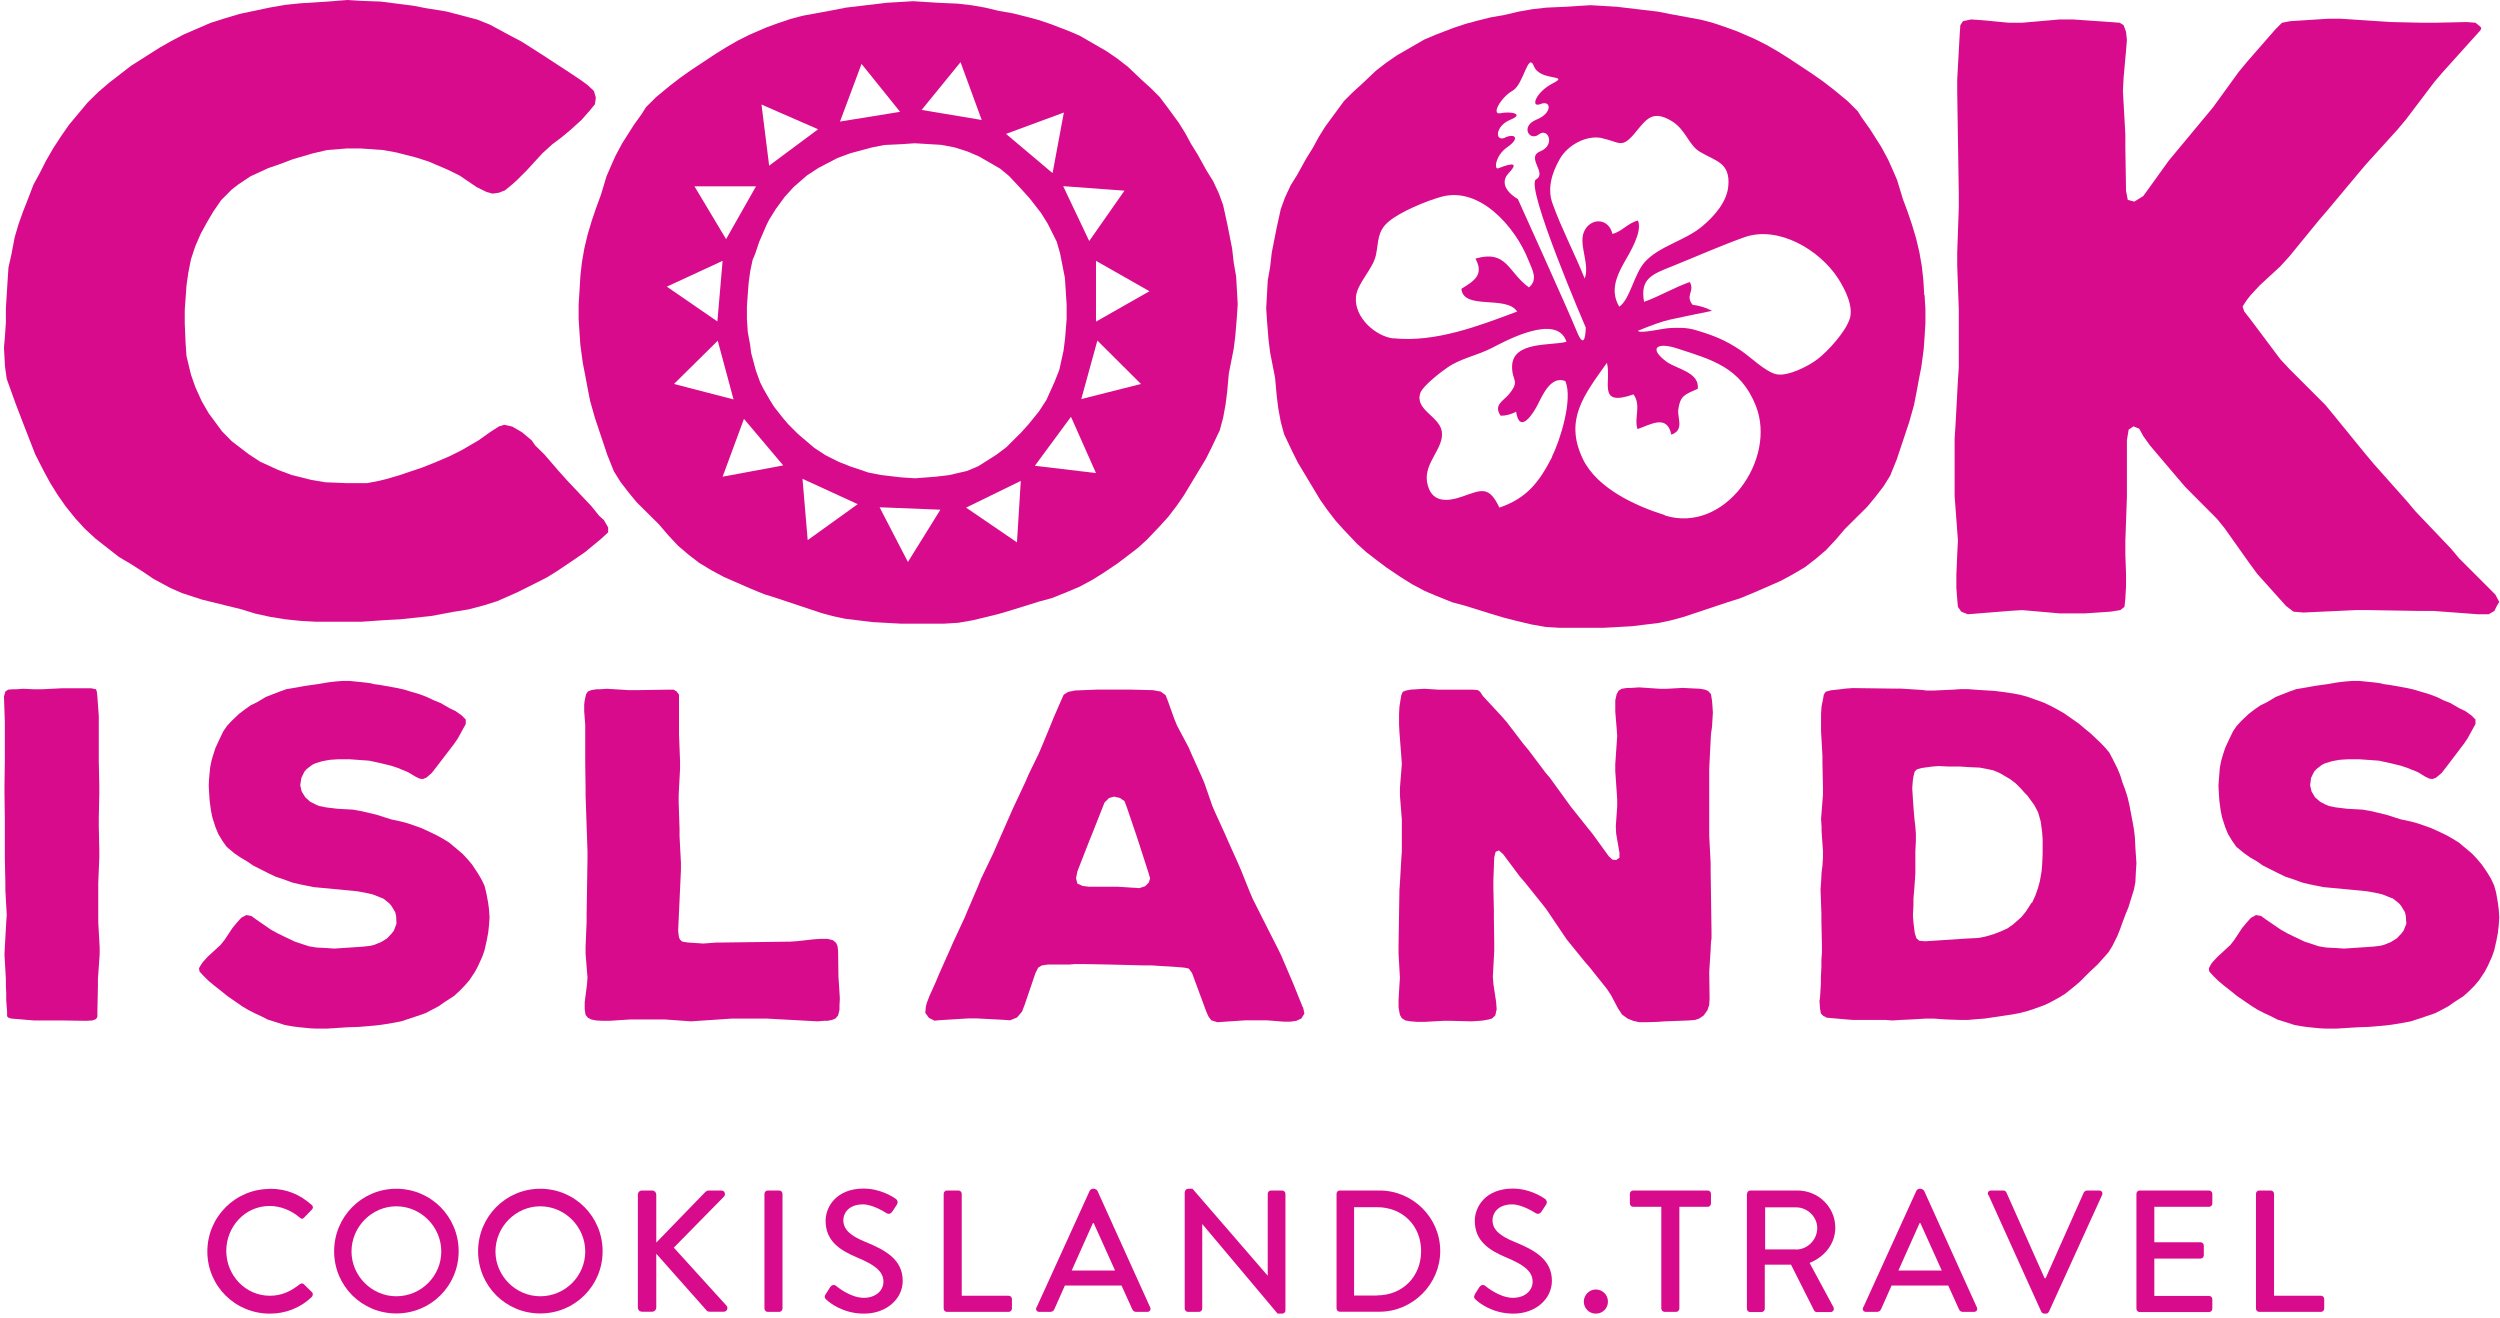
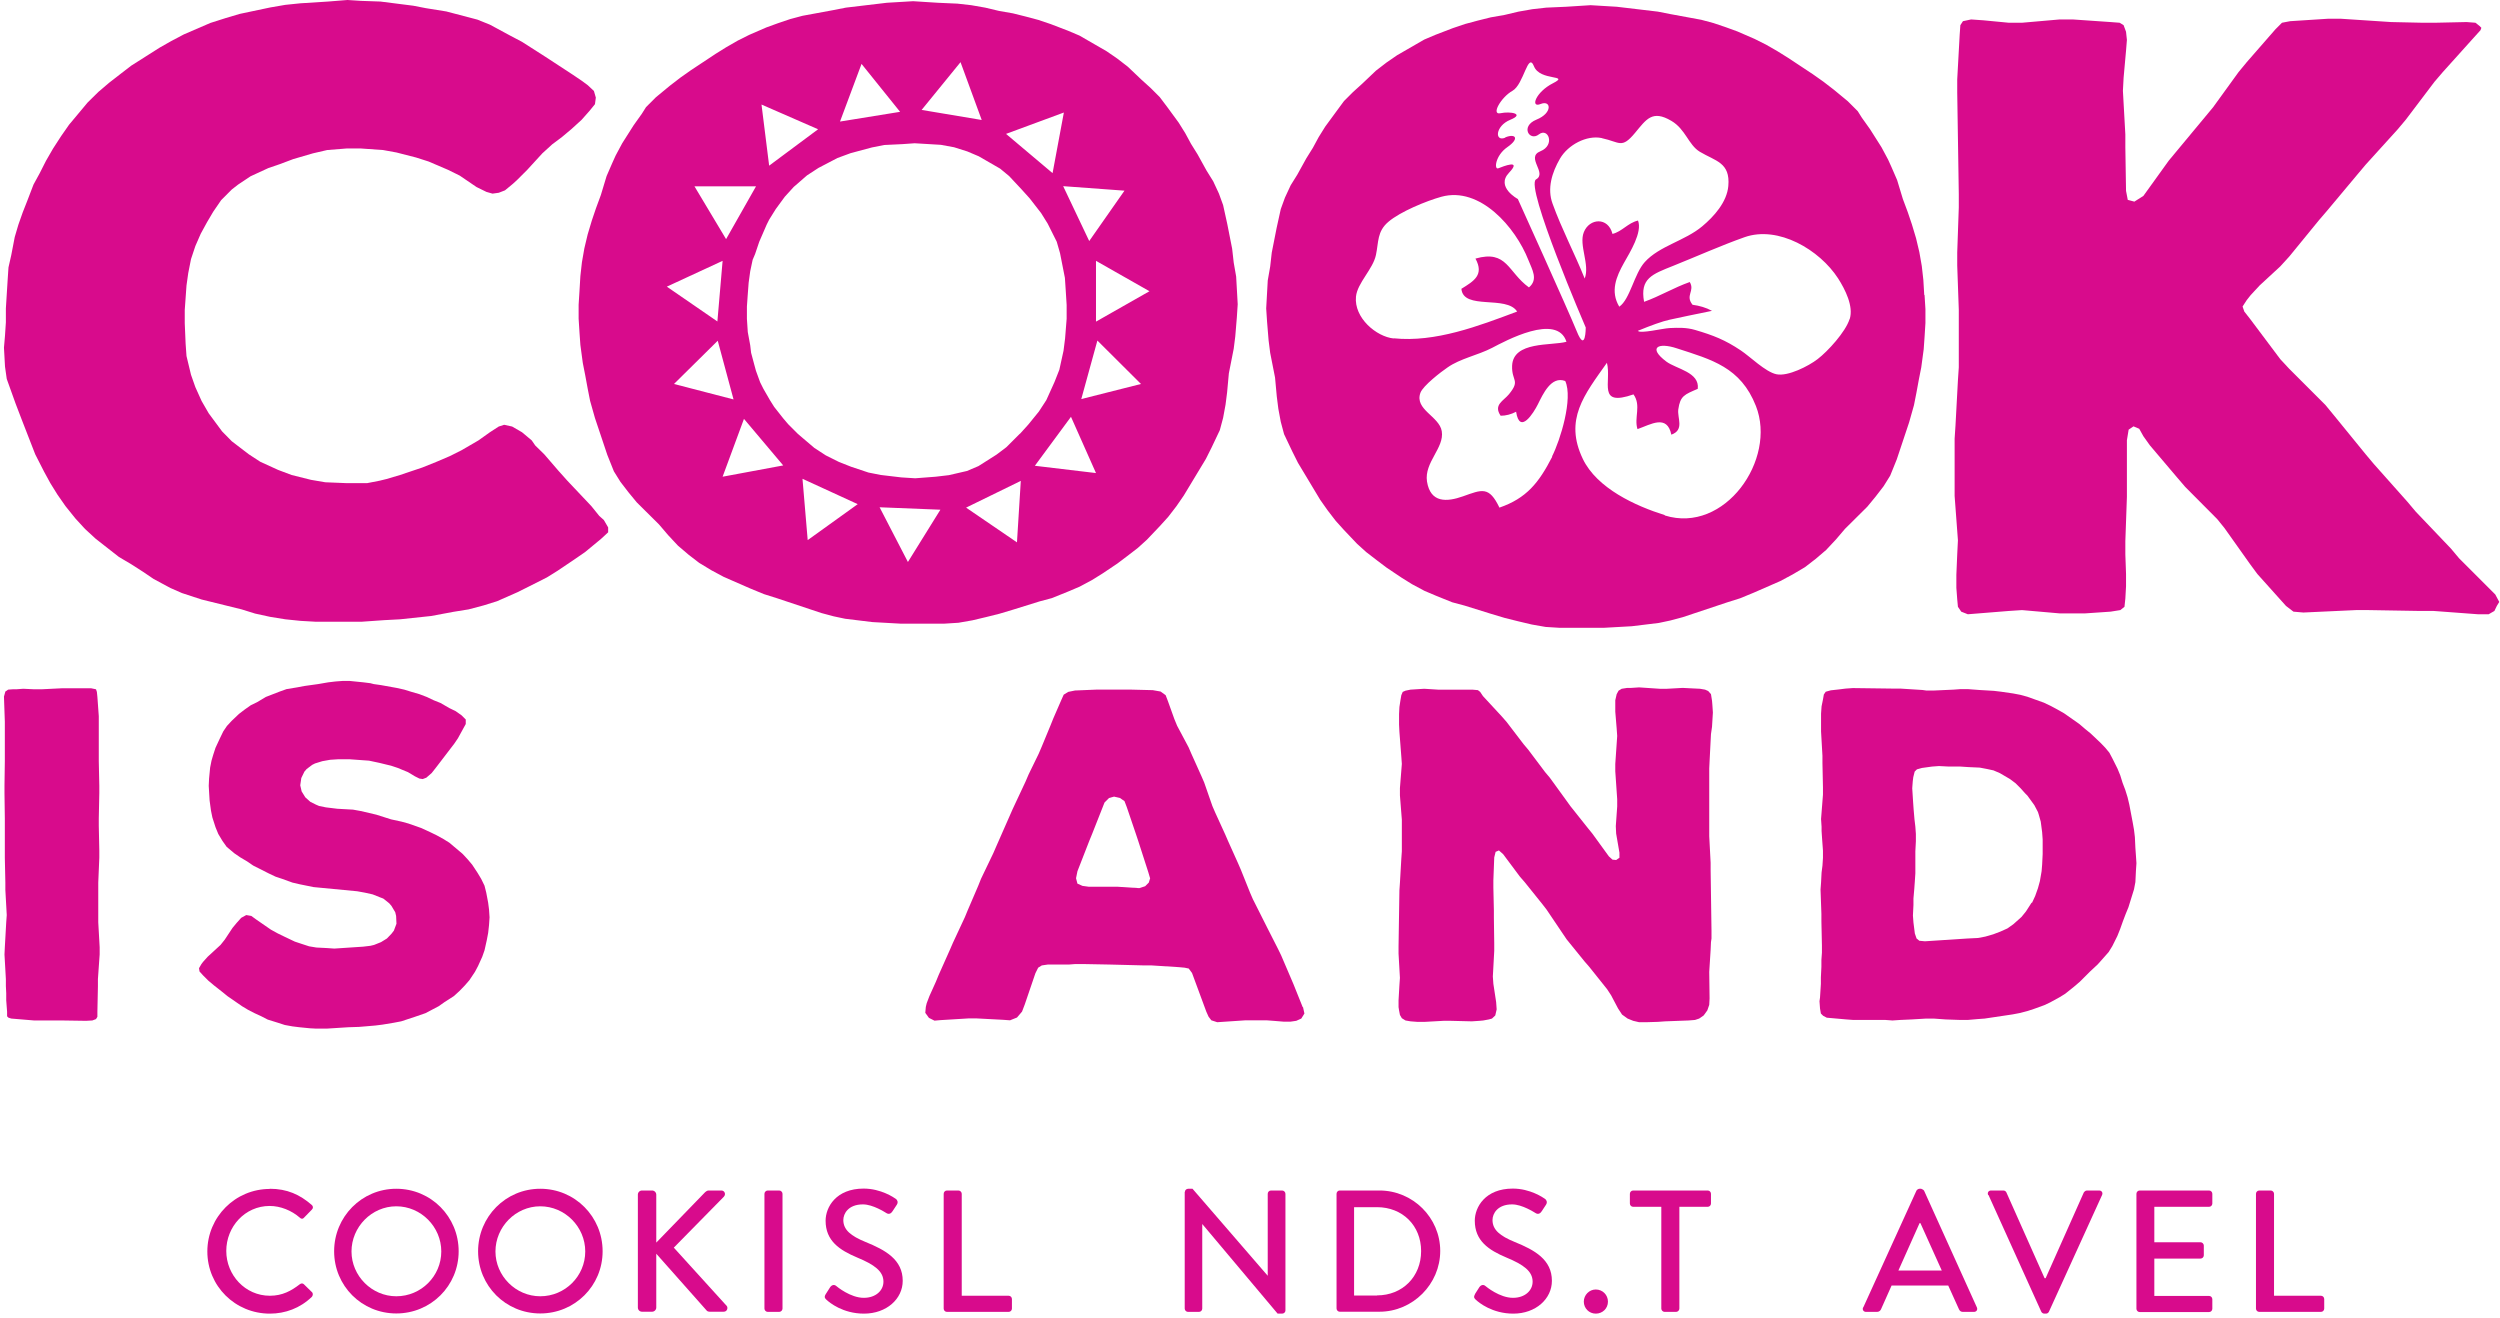
<svg xmlns="http://www.w3.org/2000/svg" width="311" height="164" viewBox="0 0 311 164" fill="none">
  <g clip-path="url(#clip0_533_6743)">
    <path d="M33.55 147.882C35.732 147.882 37.309 148.617 38.778 149.892C38.973 150.064 38.973 150.324 38.778 150.496L37.828 151.469C37.676 151.663 37.482 151.663 37.288 151.469C36.272 150.583 34.889 150.021 33.55 150.021C30.46 150.021 28.149 152.614 28.149 155.617C28.149 158.62 30.504 161.191 33.572 161.191C35.149 161.191 36.251 160.564 37.288 159.765C37.482 159.614 37.676 159.635 37.806 159.765L38.8 160.737C38.973 160.888 38.929 161.169 38.8 161.32C37.331 162.746 35.473 163.416 33.572 163.416C29.251 163.416 25.794 159.981 25.794 155.682C25.794 151.382 29.272 147.904 33.572 147.904L33.55 147.882Z" fill="#D80B8C" />
    <path d="M49.301 147.882C53.622 147.882 57.057 151.361 57.057 155.66C57.057 159.959 53.6 163.394 49.301 163.394C45.002 163.394 41.566 159.959 41.566 155.66C41.566 151.361 45.002 147.882 49.301 147.882ZM49.301 161.256C52.39 161.256 54.896 158.749 54.896 155.682C54.896 152.614 52.369 150.064 49.301 150.064C46.233 150.064 43.727 152.635 43.727 155.682C43.727 158.728 46.255 161.256 49.301 161.256Z" fill="#D80B8C" />
    <path d="M67.209 147.882C71.53 147.882 74.965 151.361 74.965 155.66C74.965 159.959 71.508 163.394 67.209 163.394C62.91 163.394 59.475 159.959 59.475 155.66C59.475 151.361 62.91 147.882 67.209 147.882ZM67.209 161.256C70.299 161.256 72.805 158.749 72.805 155.682C72.805 152.614 70.277 150.064 67.209 150.064C64.141 150.064 61.635 152.635 61.635 155.682C61.635 158.728 64.163 161.256 67.209 161.256Z" fill="#D80B8C" />
    <path d="M79.35 148.616C79.35 148.335 79.566 148.098 79.868 148.098H81.121C81.402 148.098 81.64 148.335 81.64 148.616V154.579L87.711 148.314C87.711 148.314 87.948 148.098 88.121 148.098H89.741C90.13 148.098 90.346 148.551 90.044 148.875L83.822 155.206L90.411 162.465C90.584 162.681 90.476 163.178 90.022 163.178H88.294C88.078 163.178 87.948 163.091 87.905 163.026L81.64 155.962V162.659C81.64 162.94 81.402 163.178 81.121 163.178H79.868C79.566 163.178 79.35 162.94 79.35 162.659V148.595V148.616Z" fill="#D80B8C" />
    <path d="M95.097 148.508C95.097 148.292 95.291 148.098 95.507 148.098H96.933C97.149 148.098 97.344 148.292 97.344 148.508V162.789C97.344 163.005 97.149 163.199 96.933 163.199H95.507C95.291 163.199 95.097 163.005 95.097 162.789V148.508Z" fill="#D80B8C" />
    <path d="M102.705 161.017C102.9 160.737 103.073 160.413 103.267 160.132C103.462 159.851 103.764 159.764 104.002 159.959C104.131 160.067 105.795 161.45 107.458 161.45C108.949 161.45 109.9 160.542 109.9 159.44C109.9 158.144 108.776 157.323 106.637 156.437C104.434 155.508 102.705 154.363 102.705 151.857C102.705 150.172 104.002 147.86 107.437 147.86C109.597 147.86 111.218 148.984 111.434 149.135C111.606 149.243 111.779 149.546 111.563 149.87C111.39 150.129 111.196 150.431 111.023 150.691C110.85 150.971 110.569 151.101 110.267 150.907C110.116 150.82 108.603 149.826 107.35 149.826C105.536 149.826 104.909 150.971 104.909 151.771C104.909 153.002 105.86 153.758 107.653 154.493C110.159 155.508 112.298 156.697 112.298 159.332C112.298 161.579 110.289 163.416 107.48 163.416C104.844 163.416 103.181 162.033 102.835 161.709C102.641 161.536 102.489 161.385 102.705 161.017Z" fill="#D80B8C" />
    <path d="M117.394 148.508C117.394 148.292 117.566 148.098 117.804 148.098H119.23C119.446 148.098 119.64 148.292 119.64 148.508V161.19H125.474C125.711 161.19 125.884 161.384 125.884 161.6V162.789C125.884 163.005 125.711 163.199 125.474 163.199H117.804C117.566 163.199 117.394 163.005 117.394 162.789V148.508Z" fill="#D80B8C" />
-     <path d="M128.953 162.638L135.564 148.12C135.628 147.99 135.823 147.882 135.931 147.882H136.147C136.147 147.882 136.449 147.99 136.514 148.12L143.082 162.638C143.212 162.919 143.039 163.2 142.715 163.2H141.354C141.094 163.2 140.943 163.07 140.857 162.876L139.517 159.916H132.474C132.042 160.91 131.588 161.882 131.156 162.876C131.091 163.027 130.919 163.2 130.659 163.2H129.298C128.974 163.2 128.801 162.919 128.931 162.638H128.953ZM138.718 158.058L136.06 152.16H135.952L133.317 158.058H138.718Z" fill="#D80B8C" />
    <path d="M147.4 148.271C147.4 148.055 147.594 147.882 147.81 147.882H148.35L157.705 158.706V148.509C157.705 148.293 157.878 148.098 158.115 148.098H159.498C159.714 148.098 159.909 148.293 159.909 148.509V163.027C159.909 163.243 159.714 163.416 159.498 163.416H158.936L149.582 152.29H149.56V162.789C149.56 163.005 149.387 163.2 149.149 163.2H147.788C147.572 163.2 147.378 163.005 147.378 162.789V148.271H147.4Z" fill="#D80B8C" />
    <path d="M166.266 148.508C166.266 148.292 166.438 148.098 166.655 148.098H171.602C175.772 148.098 179.164 151.49 179.164 155.616C179.164 159.742 175.75 163.178 171.602 163.178H166.655C166.438 163.178 166.266 162.983 166.266 162.767V148.487V148.508ZM171.299 161.147C174.475 161.147 176.787 158.813 176.787 155.638C176.787 152.462 174.475 150.172 171.299 150.172H168.448V161.168H171.299V161.147Z" fill="#D80B8C" />
    <path d="M183.464 161.017C183.659 160.737 183.831 160.413 184.026 160.132C184.22 159.851 184.523 159.764 184.76 159.959C184.89 160.067 186.553 161.45 188.217 161.45C189.708 161.45 190.658 160.542 190.658 159.44C190.658 158.144 189.535 157.323 187.396 156.437C185.192 155.508 183.464 154.363 183.464 151.857C183.464 150.172 184.76 147.86 188.195 147.86C190.356 147.86 191.976 148.984 192.192 149.135C192.365 149.243 192.538 149.546 192.322 149.87C192.149 150.129 191.955 150.431 191.782 150.691C191.609 150.971 191.328 151.101 191.026 150.907C190.874 150.82 189.362 149.826 188.109 149.826C186.294 149.826 185.668 150.971 185.668 151.771C185.668 153.002 186.618 153.758 188.411 154.493C190.918 155.508 193.056 156.697 193.056 159.332C193.056 161.579 191.047 163.416 188.26 163.416C185.625 163.416 183.961 162.033 183.615 161.709C183.421 161.536 183.27 161.385 183.486 161.017H183.464Z" fill="#D80B8C" />
    <path d="M198.517 160.413C199.36 160.413 200.029 161.082 200.029 161.925C200.029 162.767 199.36 163.416 198.517 163.416C197.675 163.416 197.026 162.746 197.026 161.925C197.026 161.104 197.696 160.413 198.517 160.413Z" fill="#D80B8C" />
    <path d="M206.689 150.128H203.167C202.93 150.128 202.757 149.934 202.757 149.718V148.508C202.757 148.292 202.93 148.098 203.167 148.098H212.436C212.673 148.098 212.846 148.292 212.846 148.508V149.718C212.846 149.934 212.673 150.128 212.436 150.128H208.914V162.789C208.914 163.005 208.72 163.199 208.504 163.199H207.078C206.862 163.199 206.667 163.005 206.667 162.789V150.128H206.689Z" fill="#D80B8C" />
-     <path d="M217.336 148.508C217.336 148.292 217.509 148.098 217.747 148.098H223.601C226.194 148.098 228.311 150.15 228.311 152.721C228.311 154.709 226.993 156.351 225.114 157.107L228.073 162.594C228.225 162.875 228.073 163.221 227.706 163.221H226.021C225.848 163.221 225.719 163.113 225.675 163.026L222.802 157.323H219.54V162.81C219.54 163.026 219.345 163.221 219.129 163.221H217.725C217.487 163.221 217.314 163.026 217.314 162.81V148.53L217.336 148.508ZM223.429 155.443C224.833 155.443 226.064 154.255 226.064 152.764C226.064 151.36 224.833 150.193 223.429 150.193H219.583V155.422H223.429V155.443Z" fill="#D80B8C" />
    <path d="M231.793 162.638L238.404 148.12C238.469 147.99 238.664 147.882 238.772 147.882H238.988C238.988 147.882 239.29 147.99 239.355 148.12L245.923 162.638C246.052 162.919 245.88 163.2 245.555 163.2H244.194C243.935 163.2 243.784 163.07 243.697 162.876L242.358 159.916H235.315C234.883 160.91 234.429 161.882 233.997 162.876C233.932 163.027 233.759 163.2 233.5 163.2H232.139C231.815 163.2 231.642 162.919 231.772 162.638H231.793ZM241.559 158.058L238.901 152.16H238.793L236.158 158.058H241.559Z" fill="#D80B8C" />
    <path d="M247.326 148.659C247.196 148.379 247.369 148.098 247.693 148.098H249.227C249.4 148.098 249.551 148.227 249.594 148.335L254.347 159.008H254.477L259.23 148.335C259.23 148.335 259.402 148.098 259.597 148.098H261.131C261.455 148.098 261.628 148.379 261.498 148.659L254.887 163.178C254.822 163.307 254.693 163.415 254.52 163.415H254.304C254.153 163.415 254.001 163.307 253.936 163.178L247.369 148.659H247.326Z" fill="#D80B8C" />
    <path d="M265.772 148.508C265.772 148.292 265.945 148.098 266.183 148.098H274.803C275.041 148.098 275.214 148.292 275.214 148.508V149.718C275.214 149.934 275.041 150.128 274.803 150.128H267.998V154.536H273.745C273.961 154.536 274.155 154.73 274.155 154.946V156.156C274.155 156.394 273.961 156.567 273.745 156.567H267.998V161.212H274.803C275.041 161.212 275.214 161.406 275.214 161.622V162.81C275.214 163.026 275.041 163.221 274.803 163.221H266.183C265.945 163.221 265.772 163.026 265.772 162.81V148.53V148.508Z" fill="#D80B8C" />
    <path d="M280.643 148.508C280.643 148.292 280.815 148.098 281.053 148.098H282.479C282.695 148.098 282.889 148.292 282.889 148.508V161.19H288.723C288.96 161.19 289.133 161.384 289.133 161.6V162.789C289.133 163.005 288.96 163.199 288.723 163.199H281.053C280.815 163.199 280.643 163.005 280.643 162.789V148.508Z" fill="#D80B8C" />
    <path d="M12.397 117.83V118.737L12.181 121.805V122.712L12.116 125.866V126.493L11.944 126.774L11.49 126.947L10.691 126.99L7.795 126.947H4.252L1.401 126.709L1.055 126.601L0.882 126.428V125.866L0.774 124.44V123.533L0.731 122.669V121.805L0.558 118.737L0.601 117.83L0.774 114.74L0.839 113.833L0.666 110.7V109.793L0.601 106.703V101.821L0.558 98.666V97.759L0.601 94.691V89.787L0.493 86.654L0.666 86.028L1.012 85.79L1.573 85.747H2.027L2.891 85.682L4.252 85.747H5.16L7.795 85.617H11.317L11.944 85.747L12.052 86.071L12.116 86.697L12.224 88.188L12.289 89.096V94.691L12.354 97.759V98.666L12.289 101.821V102.728L12.354 105.796V106.703L12.224 109.793V114.74L12.397 117.83Z" fill="#D80B8C" />
    <path d="M60.9 114.114L60.835 115.086L60.727 116.058L60.554 116.965L60.274 118.219L59.993 119.018L59.474 120.163L59.085 120.898L58.394 121.935L57.811 122.604L57.141 123.296L56.45 123.922L55.305 124.657L54.57 125.175L53.706 125.629L52.928 126.039L51.61 126.493L49.904 127.055L48.996 127.228L47.57 127.465L46.706 127.573L45.453 127.681L44.654 127.746L43.336 127.789L40.614 127.962H39.361L38.561 127.919L37.243 127.789L36.379 127.681L35.428 127.508L34.564 127.228L33.311 126.839L32.512 126.428L31.669 126.039L30.87 125.629L30.114 125.175L28.299 123.922L27.608 123.36L26.592 122.561L25.901 121.978L25.274 121.351L24.821 120.854L24.756 120.444L25.058 119.925L25.274 119.644L25.836 119.018L27.435 117.549L27.953 116.901L28.925 115.432L29.444 114.805L30.006 114.179L30.632 113.833L31.259 113.941L31.885 114.395L33.7 115.648L34.564 116.123L35.364 116.512L36.681 117.138L37.524 117.419L38.453 117.722L39.361 117.873L40.657 117.938L41.586 118.003L45.172 117.765L46.08 117.657L46.533 117.549L47.397 117.203L48.132 116.749L48.694 116.166L48.996 115.777L49.32 114.913L49.277 113.941L49.169 113.487L48.694 112.688L48.413 112.364L47.678 111.78L47.224 111.608L46.36 111.262L45.388 111.046L44.438 110.873L39.015 110.355L37.308 110.009L36.379 109.793L35.126 109.339L34.283 109.058L33.419 108.648L31.497 107.676L30.74 107.157L29.898 106.66L29.142 106.142L28.191 105.342L27.672 104.608L27.154 103.744L26.808 102.901L26.419 101.691L26.247 100.849L26.074 99.574L25.966 97.759L26.009 96.852L26.139 95.491L26.311 94.626L26.527 93.892L26.808 93.028L27.392 91.775L27.78 90.975L28.234 90.305L28.817 89.679L29.725 88.815L30.459 88.253L31.194 87.735L31.993 87.346L33.074 86.698L34.802 86.028L35.645 85.725L36.962 85.509L37.87 85.337L39.577 85.099L40.83 84.883L41.737 84.775L42.601 84.71H43.509L45.215 84.883L46.08 84.991L46.49 85.099L47.397 85.228L49.32 85.574L50.292 85.79L51.2 86.071L52.172 86.352L53.079 86.698L53.944 87.108L54.808 87.454L55.888 88.08L56.687 88.469L57.422 88.988L57.94 89.506V90.068L57.595 90.694L56.968 91.839L56.514 92.509L54.332 95.361L53.706 96.16L53.036 96.744L52.583 96.916L52.172 96.852L51.61 96.571L50.746 96.052L49.904 95.707L49.493 95.534L48.65 95.253L48.197 95.145L47.224 94.907L45.907 94.626L44.999 94.562L43.509 94.454H42.039L41.067 94.518L40.095 94.691L39.188 94.972L38.842 95.145L38.151 95.663L37.87 95.987L37.481 96.787L37.351 97.694L37.524 98.45L37.978 99.185L38.604 99.747L39.296 100.092L39.685 100.265L40.549 100.438L41.975 100.611L43.919 100.719L44.87 100.892L46.814 101.345L48.65 101.929L49.947 102.21L50.811 102.447L52.41 103.009L53.533 103.527L54.332 103.916L55.153 104.37L55.888 104.824L57.53 106.206L58.156 106.876L58.74 107.568L59.41 108.583L59.863 109.339L60.274 110.182L60.49 111.046L60.727 112.299L60.835 113.141L60.9 114.114Z" fill="#D80B8C" />
-     <path d="M104.476 124.203L104.432 125.111V125.629L104.26 126.321L103.914 126.71L103.503 126.882L102.942 126.99H102.488L101.689 127.055L95.359 126.71H91.081L85.961 127.055L82.655 126.818H78.442L75.806 126.99H74.964L74.165 126.947L73.538 126.818L73.127 126.602L72.847 126.256L72.739 125.586V124.657L73.019 122.497L73.084 121.633L72.847 118.629V117.722L72.976 114.697V113.768L73.084 106.833V105.904L72.847 98.969V98.04L72.803 95.037V90.176L72.674 88.47V87.627L72.739 87.109L72.912 86.352L73.127 86.028L73.538 85.856L74.165 85.747H74.618L75.482 85.683L78.269 85.856H79.177L83.217 85.791H83.8L84.189 86.028L84.47 86.417V91.386L84.6 94.692V95.599L84.427 98.905V99.812L84.535 103.117V104.025L84.707 107.33V108.259L84.362 115.778L84.427 116.339L84.47 116.62L84.6 116.901L84.88 117.139L85.55 117.247L87.495 117.376L89.201 117.247H90.109L98.318 117.139L99.247 117.074L101.17 116.858L102.099 116.793H102.942L103.633 116.966L104.022 117.312L104.195 117.722L104.26 118.349L104.303 121.524L104.368 122.453L104.476 124.203Z" fill="#D80B8C" />
    <path d="M162.096 125.284L162.269 126.083L161.88 126.709L161.254 126.99L160.519 127.098H159.72L158.402 126.99L157.538 126.926H154.967L151.424 127.163L150.689 126.926L150.343 126.472L150.063 125.845L148.291 121.049L147.88 120.487L147.362 120.379L146.671 120.315L143.257 120.098H142.35L138.072 119.99L134.659 119.926H133.794L132.952 119.99H130.338L129.603 120.098L129.149 120.379L128.804 121.071L127.486 124.938L127.14 125.845L126.514 126.58L125.649 126.926L124.742 126.861L121.437 126.688H120.529L116.986 126.904L116.251 126.969L115.56 126.623L115.106 125.997L115.171 125.262L115.279 124.808L115.625 123.901L116.424 122.129L116.77 121.287L118.196 118.089L118.542 117.29L120.032 114.092L120.378 113.25L121.696 110.182L122.041 109.318L123.575 106.12L123.921 105.321L125.974 100.654L127.572 97.241L127.961 96.334L129.214 93.763L129.603 92.855L130.683 90.241L131.029 89.377L132.044 87.044L132.325 86.417L132.887 86.071L133.73 85.898L136.344 85.79H140.794L143.408 85.855L144.381 86.028L145.007 86.482L145.288 87.216L146.087 89.442L146.433 90.284L147.859 92.963L148.205 93.763L149.458 96.55L149.803 97.349L150.819 100.266L151.164 101.065L152.417 103.809L152.763 104.608L154.016 107.395L154.362 108.194L155.507 111.046L155.853 111.846L157.624 115.367L158.985 118.046L159.374 118.845L160.908 122.432L162.053 125.284H162.096ZM143.063 109.231L142.847 108.497L141.594 104.608L141.313 103.765L140.168 100.395L139.887 99.661L139.325 99.272L138.591 99.099L137.964 99.272L137.402 99.834L135.868 103.722L135.523 104.565L134.032 108.389L133.859 109.253L134.032 109.923L134.659 110.204L135.458 110.312H139.044L141.723 110.484L142.458 110.247L142.911 109.793L143.084 109.231H143.063Z" fill="#D80B8C" />
    <path d="M212.672 94.692L212.629 95.599V104.025L212.802 107.33V108.259L212.91 115.778V116.75L212.845 117.204L212.802 118.176L212.629 120.898L212.672 124.203L212.629 125.003L212.391 125.694L211.938 126.321L211.376 126.71L210.857 126.882L210.058 126.947L207.141 127.055L206.234 127.12L204.808 127.163H203.901L203.166 126.99L202.475 126.71L201.784 126.213L201.287 125.456L200.422 123.815L199.926 123.058L197.7 120.271L197.117 119.602L194.892 116.858L194.395 116.123L192.386 113.142L191.867 112.472L189.663 109.728L189.08 109.059L186.984 106.25L186.466 105.796L186.055 105.969L185.883 106.661L185.775 109.512V110.42L185.839 113.272V114.179L185.883 117.376V118.284L185.71 121.481L185.775 122.389L186.12 124.657L186.185 125.565L186.012 126.321L185.602 126.71L185.213 126.818L184.522 126.947L184.068 126.99L183.096 127.055L180.481 126.99H179.574L177.241 127.12H176.312L175.469 127.055L174.843 126.947L174.389 126.666L174.151 126.256L174.043 125.694L173.979 125.284V124.441L174.087 122.561L174.151 121.654L173.979 118.629V117.722L174.087 110.765L174.151 109.836L174.324 106.833L174.389 105.904V101.972L174.151 98.948V98.04L174.389 95.037L174.324 94.108L174.087 91.04L174.043 90.133V88.815L174.087 87.951L174.216 87.109L174.324 86.482L174.497 86.072L174.843 85.92L175.469 85.791L177.176 85.683L178.883 85.791H183.16L183.852 85.855L184.133 86.072L184.478 86.59L186.855 89.161L187.438 89.831L189.534 92.574L190.117 93.266L192.213 96.053L192.796 96.744L194.848 99.574L195.345 100.266L197.527 103.009L198.089 103.701L200.142 106.531L200.595 106.941L201.049 106.985L201.459 106.704V106.077L201.049 103.701L201.006 102.772L201.179 100.33V99.423L200.941 95.945V95.037L201.179 91.559L201.114 90.63L200.941 88.534V87.109L201.114 86.352L201.351 85.92L201.74 85.683L202.432 85.575H202.929L203.901 85.51L206.472 85.683H207.379L209.323 85.575L210.166 85.618L211.484 85.683L212.11 85.791L212.499 85.963L212.845 86.352L212.975 87.173L213.018 87.67L213.083 88.642L212.975 90.414L212.845 91.321L212.672 94.692Z" fill="#D80B8C" />
    <path d="M265.773 107.395L265.708 108.367L265.643 109.728L265.47 110.636L265.06 111.954L264.779 112.861L264.433 113.704L264.088 114.611L263.742 115.583L263.396 116.447L262.77 117.7L262.316 118.435L261.517 119.342L260.955 119.969L259.983 120.876L258.73 122.129L257.995 122.756L256.915 123.62L256.181 124.074L255.036 124.7L254.301 125.046L253.048 125.5L252.184 125.781L251.276 126.018L250.369 126.191L246.891 126.71L246.026 126.774L244.773 126.882H243.866L242.03 126.818L240.539 126.71H239.632L237.817 126.818L236.391 126.882L235.419 126.947L234.554 126.882H230.558L229.693 126.818L227.252 126.602L226.798 126.364L226.518 126.083L226.41 125.457L226.345 124.549L226.41 124.095L226.518 122.389V121.589L226.582 120.271V119.429L226.647 118.521V117.614L226.582 114.589V113.682L226.474 110.657L226.539 109.793L226.604 108.54L226.712 107.698L226.777 106.725V105.818L226.669 104.349L226.604 103.377V102.858L226.539 101.886L226.777 98.861V97.954L226.712 94.929V94.022L226.539 90.997V88.772L226.604 87.865L226.777 87.022L226.885 86.396L227.122 86.05L227.749 85.877L228.721 85.769L229.585 85.661L230.493 85.596L235.505 85.661H236.412L239.156 85.834L239.61 85.899H240.625L243.023 85.791L243.888 85.726H244.795L246.221 85.834L248.036 85.942L248.943 86.05L250.434 86.266L251.341 86.439L252.205 86.676L254.258 87.411L255.122 87.822L255.965 88.275L256.764 88.729L258.643 90.047L259.378 90.673L260.069 91.235L261.322 92.423L261.884 93.007L262.403 93.633L262.792 94.368L263.418 95.621L263.764 96.463L264.045 97.371L264.39 98.278L264.671 99.185L264.887 100.093L265.125 101.346L265.298 102.253L265.47 103.225L265.579 104.133L265.643 105.494L265.708 106.401L265.773 107.374V107.395ZM252.789 112.299L253.178 111.457L253.523 110.485L253.761 109.62L253.977 108.367L254.042 107.568L254.107 106.25V104.435L254.042 103.528L253.869 102.21L253.631 101.367L253.523 101.022L253.07 100.158L252.205 98.969L251.924 98.689L251.363 98.062L250.736 97.436L250.045 96.917L248.792 96.182L247.992 95.837L247.193 95.664L246.286 95.491L244.86 95.426L243.888 95.361H242.462L241.209 95.297L240.344 95.361L239.091 95.534L238.465 95.707L238.184 95.988L238.011 96.679L237.946 97.198L237.882 98.062L237.99 99.769L238.054 100.676L238.162 101.929L238.27 102.837L238.335 103.744V104.651L238.27 105.904V108.648L238.206 109.62L238.141 110.528L238.033 111.781V112.58L237.968 113.898L238.033 114.762L238.206 116.123L238.422 116.75L238.767 117.031L239.459 117.096L244.752 116.75L246.07 116.685L246.977 116.512L247.949 116.231L248.857 115.886L249.721 115.497L250.455 114.978L251.471 114.071L252.032 113.38L252.724 112.299H252.789Z" fill="#D80B8C" />
-     <path d="M310.909 114.114L310.844 115.086L310.736 116.058L310.563 116.965L310.282 118.219L310.001 119.018L309.483 120.163L309.094 120.898L308.403 121.935L307.841 122.604L307.15 123.296L306.458 123.922L305.313 124.657L304.579 125.175L303.736 125.629L302.937 126.039L301.619 126.493L299.912 127.055L299.005 127.228L297.579 127.465L296.715 127.573L295.462 127.681L294.662 127.746L293.366 127.789L290.622 127.962H289.369L288.57 127.919L287.252 127.789L286.409 127.681L285.437 127.508L284.573 127.228L283.32 126.839L282.521 126.428L281.678 126.039L280.879 125.629L280.144 125.175L278.308 123.922L277.616 123.36L276.601 122.561L275.91 121.978L275.283 121.351L274.829 120.854L274.786 120.444L275.067 119.925L275.283 119.644L275.866 119.018L277.465 117.549L277.962 116.901L278.934 115.432L279.453 114.805L280.014 114.179L280.641 113.833L281.268 113.941L281.894 114.395L283.73 115.648L284.573 116.123L285.372 116.512L286.69 117.138L287.554 117.419L288.462 117.722L289.369 117.873L290.687 117.938L291.594 118.003L295.181 117.765L296.088 117.657L296.542 117.549L297.406 117.203L298.141 116.749L298.702 116.166L299.005 115.777L299.35 114.913L299.286 113.941L299.178 113.487L298.702 112.688L298.421 112.364L297.687 111.78L297.233 111.608L296.369 111.262L295.418 111.046L294.446 110.873L289.024 110.355L287.317 110.009L286.409 109.793L285.156 109.339L284.292 109.058L283.45 108.648L281.505 107.676L280.771 107.157L279.906 106.66L279.172 106.142L278.2 105.342L277.681 104.608L277.163 103.744L276.817 102.901L276.428 101.691L276.255 100.849L276.082 99.574L275.974 97.759L276.039 96.852L276.147 95.491L276.32 94.626L276.536 93.892L276.817 93.028L277.4 91.775L277.789 90.975L278.243 90.305L278.826 89.679L279.734 88.815L280.468 88.253L281.224 87.735L282.024 87.346L283.104 86.698L284.811 86.028L285.653 85.725L286.971 85.509L287.878 85.337L289.585 85.099L290.838 84.883L291.767 84.775L292.61 84.71H293.517L295.246 84.883L296.088 84.991L296.499 85.099L297.406 85.228L299.35 85.574L300.301 85.79L301.23 86.071L302.181 86.352L303.11 86.698L303.952 87.108L304.816 87.454L305.897 88.08L306.696 88.469L307.431 88.988L307.949 89.506V90.068L307.603 90.694L306.977 91.839L306.523 92.509L304.363 95.361L303.736 96.16L303.045 96.744L302.591 96.916L302.181 96.852L301.619 96.571L300.776 96.052L299.912 95.707L299.502 95.534L298.659 95.253L298.205 95.145L297.233 94.907L295.915 94.626L295.008 94.562L293.517 94.454H292.048L291.076 94.518L290.104 94.691L289.196 94.972L288.851 95.145L288.181 95.663L287.878 95.987L287.49 96.787L287.382 97.694L287.554 98.45L287.987 99.185L288.635 99.747L289.304 100.092L289.715 100.265L290.557 100.438L291.983 100.611L293.928 100.719L294.9 100.892L296.823 101.345L298.659 101.929L299.977 102.21L300.82 102.447L302.418 103.009L303.563 103.527L304.363 103.916L305.162 104.37L305.897 104.824L307.539 106.206L308.165 106.876L308.748 107.568L309.44 108.583L309.893 109.339L310.282 110.182L310.52 111.046L310.736 112.299L310.844 113.141L310.909 114.114Z" fill="#D80B8C" />
    <path d="M310.41 73.951L310.907 74.88L310.605 75.377L310.302 76.004L309.589 76.414H308.271L302.762 76.004H301.12L294.704 75.896H293.062L286.537 76.198L285.306 76.09L284.377 75.377L280.812 71.402L279.905 70.171L276.729 65.698L275.821 64.575L271.846 60.578L270.809 59.368L267.439 55.393L266.639 54.27L266.121 53.341L265.408 53.038L264.803 53.449L264.587 54.767V61.81L264.393 67.319V68.961L264.479 71.402V72.936L264.393 74.47L264.284 75.485L263.766 75.896L262.556 76.09L259.38 76.306H256.226L251.538 75.896L249.896 76.004L244.797 76.414L243.976 76.09L243.566 75.485L243.479 74.556L243.371 73.13V71.51L243.479 68.961L243.566 67.211L243.155 61.702V54.572L243.263 52.93L243.566 47.313L243.674 45.693V38.542L243.479 33.032V31.412L243.674 25.795V24.153L243.479 11.514V9.872L243.782 4.363L243.868 3.132L244.192 2.635L245.208 2.419L246.742 2.527L249.896 2.829H251.538L256.226 2.419H257.846L262.556 2.743L263.68 2.829L264.176 3.132L264.479 3.953L264.587 4.968L264.479 6.308L264.176 9.678L264.09 11.298L264.393 16.721V18.341L264.479 23.743L264.695 24.866L265.516 25.082L266.639 24.369L269.794 19.983L275.303 13.351L278.479 8.965L279.494 7.734L283.059 3.65L283.88 2.829L284.895 2.635L289.583 2.333H291.225L297.447 2.743L301.336 2.829H302.957L306.845 2.743L307.947 2.829L308.466 3.24L308.682 3.456L308.574 3.758L307.753 4.666L303.886 8.965L302.849 10.175L299.284 14.885L298.268 16.095L294.293 20.48L293.256 21.712L289.497 26.206L288.46 27.415L284.787 31.909L283.664 33.141L281.114 35.495L279.991 36.705L279.494 37.332L278.976 38.131L279.192 38.758L279.905 39.665L283.664 44.677L284.787 45.887L289.281 50.381L290.296 51.612L294.293 56.517L295.309 57.727L299.478 62.415L300.515 63.646L304.901 68.248L305.916 69.458L310.41 73.951Z" fill="#D80B8C" />
    <path d="M75.655 66.217L74.769 67.038L72.782 68.68L71.464 69.587L69.347 71.013L68.029 71.834L65.804 72.957L64.378 73.67L61.828 74.794L60.165 75.312L58.285 75.809L56.406 76.112L53.64 76.63L49.773 77.041L47.764 77.149L44.998 77.343H39.252L37.372 77.235L35.492 77.041L33.613 76.738L31.733 76.328L30.07 75.809L25.079 74.578L22.638 73.778L21.212 73.152L19.116 72.028L17.777 71.121L16.329 70.192L14.795 69.285L11.922 67.038L10.582 65.806L9.373 64.489L8.141 62.955L7.147 61.529L6.262 60.103L5.484 58.677L4.382 56.516L2.718 52.239L1.941 50.208L0.839 47.14L0.623 45.606L0.493 43.251L0.623 41.739L0.731 40.097V38.369L0.947 34.89L1.055 33.27L1.401 31.736L1.833 29.489L2.286 27.955L2.826 26.421L3.388 24.995L4.166 22.965L4.944 21.539L5.721 20.005L6.607 18.471L7.601 16.937L8.595 15.511L9.697 14.193L10.906 12.746L12.246 11.428L13.564 10.304L15.011 9.181L16.329 8.166L19.872 5.919L21.32 5.098L22.875 4.277L26.181 2.851L28.082 2.246L29.832 1.727L33.613 0.928L35.492 0.604L37.372 0.41L40.807 0.193L43.227 -0.001L44.89 0.107L47.332 0.193L51.415 0.712L52.971 1.014L55.52 1.425L59.387 2.44L60.943 3.067L63.384 4.385L64.939 5.206L67.813 7.042L71.248 9.289L72.458 10.11L73.127 10.607L73.884 11.32L74.121 12.141L74.013 12.962L73.344 13.783L72.35 14.906L71.118 16.03L69.909 17.045L68.699 17.952L67.467 19.076L65.588 21.128L64.378 22.338L63.816 22.857L62.822 23.678L62.044 23.98L61.267 24.088L60.511 23.872L59.279 23.267L57.183 21.841L55.736 21.128L53.316 20.091L51.761 19.594L49.319 18.968L47.656 18.665L44.89 18.471H43.119L40.699 18.665L38.928 19.076L36.486 19.789L34.823 20.415L33.375 20.912L31.172 21.928L29.616 22.965L28.838 23.57L27.52 24.887L26.527 26.335L25.749 27.653L24.971 29.079L24.301 30.613L23.761 32.233L23.416 33.983L23.2 35.517L22.983 38.563V40.205L23.091 42.754L23.2 44.288L23.761 46.622L24.301 48.156L25.079 49.884L25.965 51.418L27.628 53.665L28.838 54.896L30.956 56.516L32.381 57.445L34.607 58.461L36.27 59.087L38.69 59.692L40.462 59.995L43.119 60.103H45.668L47.224 59.8L48.109 59.584L49.773 59.087L52.538 58.158L54.31 57.445L55.974 56.733L57.399 56.02L59.517 54.788L60.943 53.773L62.044 53.06L62.714 52.844L63.708 53.06L64.939 53.773L66.149 54.788L66.581 55.415L67.705 56.516L69.476 58.569L70.578 59.8L73.56 62.955L74.553 64.186L75.115 64.683L75.655 65.612V66.217Z" fill="#D80B8C" />
    <path d="M153.776 34.393L153.474 32.665L153.279 30.936L152.674 27.869L152.156 25.514L151.637 24.088L150.924 22.554L150.103 21.236L148.98 19.205L148.159 17.887L147.446 16.569L146.625 15.252L145.199 13.307L144.27 12.076L143.147 10.952L142.023 9.937L140.295 8.295L138.977 7.279L137.659 6.372L134.289 4.428L132.863 3.823L130.724 3.002L129.19 2.483L127.656 2.073L126.014 1.662L124.286 1.36L122.558 0.949L120.829 0.647L119.101 0.452L116.66 0.344L113.592 0.15L110.329 0.344L105.231 0.949L103.697 1.252L99.83 1.965L98.296 2.375L96.762 2.894L95.336 3.412L93.197 4.341L91.771 5.054L90.345 5.875L89.027 6.696L85.96 8.727L84.642 9.656L83.324 10.671L81.596 12.097L80.364 13.329L79.846 14.15L78.83 15.575L77.404 17.822L76.583 19.356L76.173 20.264L75.46 21.906L74.747 24.261L74.142 25.902L73.623 27.436L73.105 29.165L72.694 30.893L72.392 32.621L72.198 34.35L72.09 36.186L71.981 37.915V39.643L72.09 41.371L72.198 42.905L72.5 45.152L72.802 46.686L73.105 48.328L73.407 49.862L74.012 52.001L75.546 56.581L76.367 58.633L77.188 59.951L78.204 61.269L79.219 62.501L81.984 65.244L83.108 66.562L84.339 67.88L85.657 69.004L86.975 70.019L88.509 70.948L90.043 71.769L93.305 73.195L95.034 73.908L96.675 74.426L102.185 76.263L103.718 76.673L105.144 76.975L108.515 77.386L111.993 77.581H117.502L119.231 77.472L120.959 77.17L122.687 76.76L124.329 76.349L126.058 75.831L129.32 74.815L130.854 74.405L132.885 73.584L134.31 72.979L135.844 72.158L137.162 71.337L138.999 70.105L140.23 69.176L141.548 68.161L142.671 67.145L144.313 65.417L145.329 64.294L146.344 62.976L147.252 61.658L150.017 57.078L150.73 55.652L151.745 53.513L152.156 51.979L152.458 50.337L152.653 48.803L152.869 46.448L153.474 43.38L153.668 41.847L153.863 39.492L153.971 37.85L153.776 34.371V34.393ZM139.884 23.72L135.499 29.986L132.258 23.159L139.906 23.72H139.884ZM132.344 13.998L130.94 21.538L125.15 16.656L132.344 13.998ZM119.49 7.733L122.126 14.927L114.65 13.674L119.49 7.733ZM107.175 7.949L111.971 13.912L104.496 15.122L107.175 7.949ZM101.752 16.094L95.682 20.609L94.731 13.005L101.752 16.072V16.094ZM94.061 23.159L90.324 29.748L86.392 23.18H94.061V23.159ZM82.935 35.668L89.892 32.449L89.243 39.989L82.935 35.646V35.668ZM83.842 47.766L89.287 42.387L91.253 49.689L83.842 47.766ZM89.892 59.303L92.549 52.109L97.432 57.899L89.892 59.303ZM100.478 67.189L99.83 59.562L106.7 62.717L100.478 67.189ZM112.944 69.911L109.422 63.105L116.984 63.408L112.944 69.911ZM126.511 67.469L120.181 63.149L126.987 59.822L126.511 67.469ZM126.835 53.988L125.193 55.63L123.962 56.559L121.715 57.985L120.289 58.59L118.042 59.109L116.4 59.303L113.851 59.498L112.123 59.389L109.573 59.087L108.039 58.785L105.901 58.072L104.367 57.467L102.725 56.646L101.299 55.717L99.268 53.988L98.037 52.757L97.432 52.044L96.308 50.618L95.79 49.797L94.969 48.371L94.558 47.55L94.04 46.124L93.845 45.411L93.435 43.877L93.327 42.948L93.024 41.306L92.916 39.664V38.131L93.024 36.597L93.132 35.171L93.327 33.745L93.629 32.319L93.932 31.606L94.45 30.072L95.379 27.933L95.682 27.328L96.503 26.011L97.626 24.477L98.749 23.245L100.391 21.819L101.817 20.89L104.172 19.659L105.814 19.054L108.471 18.341L110.005 18.038L112.252 17.93L113.786 17.822L117.048 18.017L118.69 18.319L120.332 18.838L121.758 19.443L124.416 20.977L125.539 21.906L127.073 23.548L128.088 24.671L129.514 26.507L130.335 27.825L131.459 30.072L131.869 31.498L132.474 34.566L132.582 36.208L132.69 37.936V39.664L132.496 42.106L132.301 43.64L131.783 45.995L131.178 47.529L130.162 49.776L129.233 51.201L127.916 52.822L126.9 53.945L126.835 53.988ZM128.736 57.942L133.23 51.849L136.341 58.849L128.736 57.942ZM134.505 49.667L136.514 42.365L141.937 47.766L134.505 49.646V49.667ZM136.341 40.01V32.449L142.995 36.229L136.341 40.01Z" fill="#D80B8C" />
    <path d="M239.373 36.661L239.265 34.825L239.071 33.096L238.768 31.368L238.358 29.64L237.839 27.911L237.321 26.378L236.716 24.757L236.003 22.402L235.29 20.76L234.879 19.853L234.058 18.319L232.633 16.072L231.617 14.646L231.099 13.825L229.867 12.594L228.139 11.168L226.821 10.152L225.503 9.223L222.435 7.193L221.117 6.372L219.691 5.551L218.266 4.838L216.127 3.909L214.701 3.39L213.167 2.872L211.633 2.461L207.766 1.748L206.232 1.446L201.133 0.841L197.871 0.646L194.803 0.841L192.362 0.949L190.633 1.143L188.905 1.446L187.177 1.856L185.448 2.159L183.806 2.569L182.272 2.98L180.739 3.498L178.6 4.319L177.174 4.924L173.803 6.869L172.486 7.776L171.168 8.791L169.439 10.433L168.316 11.449L167.192 12.572L166.285 13.804L164.859 15.748L164.038 17.066L163.325 18.384L162.504 19.702L161.381 21.733L160.56 23.05L159.847 24.584L159.328 26.01L158.81 28.365L158.205 31.433L158.011 33.161L157.708 34.89L157.514 38.368L157.622 40.01L157.816 42.365L158.011 43.899L158.616 46.967L158.832 49.321L159.026 50.855L159.328 52.476L159.739 54.01L160.754 56.148L161.467 57.574L164.233 62.176L165.162 63.494L166.177 64.812L167.192 65.935L168.834 67.664L169.958 68.679L171.276 69.695L172.507 70.624L174.344 71.855L175.661 72.676L177.195 73.497L178.621 74.102L180.652 74.923L182.186 75.333L185.448 76.349L187.177 76.867L188.819 77.278L190.547 77.688L192.275 77.991L194.004 78.099H199.513L202.991 77.904L206.361 77.494L207.787 77.191L209.321 76.781L214.83 74.944L216.472 74.426L218.201 73.713L221.463 72.287L222.997 71.466L224.531 70.559L225.849 69.543L227.167 68.42L228.398 67.102L229.522 65.784L232.287 63.04L233.302 61.809L234.318 60.491L235.139 59.173L235.96 57.142L237.494 52.541L238.098 50.402L238.401 48.868L238.703 47.226L239.006 45.692L239.308 43.445L239.416 41.911L239.524 40.183V38.454L239.416 36.726L239.373 36.661ZM199.297 17.195C201.522 17.671 201.716 18.557 203.402 16.526C204.806 14.841 205.541 13.631 207.917 15.035C209.689 16.072 210.034 18.017 211.46 18.881C213.405 20.047 215.263 20.199 215.003 23.137C214.83 25.146 213.21 26.939 211.763 28.149C209.602 29.964 206.426 30.59 204.612 32.6C203.294 34.047 202.775 37.245 201.436 38.152C200.291 36.229 201.068 34.414 202.019 32.708C202.775 31.368 204.331 28.884 203.769 27.436C202.494 27.738 201.803 28.797 200.593 29.1C200.053 26.961 197.72 27.134 197.028 28.884C196.38 30.504 197.806 32.902 197.136 34.652C195.862 31.476 194.285 28.516 193.14 25.34C192.448 23.461 193.053 21.473 194.068 19.723C195.062 18.017 197.374 16.785 199.254 17.174M187.241 17.131C185.924 17.671 185.988 15.683 187.868 14.905C189.748 14.149 187.868 13.825 186.658 14.085C185.448 14.344 186.723 12.097 188.149 11.297C189.575 10.498 190.072 6.372 190.828 8.251C191.584 10.131 195.365 9.245 193.204 10.347C191.022 11.449 190.331 13.48 191.649 12.939C192.967 12.399 193.183 14.063 191.13 14.884C189.078 15.726 190.288 17.628 191.433 16.72C192.599 15.813 193.507 18.06 191.627 18.816C189.748 19.572 192.513 21.516 191.087 22.316C189.661 23.115 197.266 40.745 197.266 40.745C197.266 40.745 197.266 44.007 196.143 41.198C194.997 38.39 188.819 24.757 188.819 24.757C188.819 24.757 186.032 23.266 187.717 21.495C189.402 19.723 186.961 20.717 186.399 20.933C185.837 21.171 185.988 19.356 187.522 18.297C189.056 17.239 188.559 16.569 187.263 17.087M173.371 42.105C171.233 41.889 168.424 39.556 168.683 36.899C168.856 35.192 170.8 33.485 171.168 31.714C171.513 30.093 171.297 28.797 172.723 27.587C174.192 26.334 177.433 24.995 179.313 24.476C184.109 23.158 188.538 28.279 190.136 32.362C190.59 33.529 191.39 34.76 190.201 35.754C187.566 33.853 187.501 31.044 183.547 32.167C184.649 34.198 183.374 34.954 181.797 35.927C182.035 38.627 187.414 36.683 188.732 38.757C183.958 40.55 178.556 42.624 173.371 42.084M193.096 56.818C191.433 60.059 189.899 61.982 186.529 63.148C185.232 60.448 184.368 60.901 181.992 61.744C179.982 62.457 177.952 62.587 177.519 59.908C177.152 57.51 179.702 55.716 179.356 53.642C179.053 51.784 175.942 50.963 176.698 48.868C177.023 47.982 179.269 46.254 180.069 45.714C181.668 44.59 183.828 44.201 185.621 43.272C187.198 42.451 193.701 38.886 194.868 42.516C193.01 43.035 188.214 42.408 188.106 45.519C188.041 47.442 189.164 47.269 187.717 49.041C187.025 49.883 185.751 50.358 186.68 51.719C187.328 51.719 187.976 51.547 188.603 51.223C189.056 54.161 190.806 51.309 191.303 50.315C191.951 49.019 192.967 46.729 194.717 47.399C195.71 49.581 194.09 54.787 193.075 56.775M207.096 64.077C203.488 62.954 198.649 60.75 196.899 57.078C194.565 52.195 197.072 49.127 199.902 45.13C200.507 47.507 198.627 50.661 203.207 49.062C204.201 50.445 203.25 51.979 203.704 53.383C205.368 52.8 207.377 51.504 207.917 54.074C209.581 53.469 208.63 52 208.781 50.92C209.019 49.235 209.559 49.084 211.201 48.371C211.46 46.297 208.544 45.908 207.29 44.979C204.957 43.229 206.275 42.559 208.608 43.337C212.929 44.741 216.537 45.67 218.438 50.51C221.053 57.164 214.55 66.454 207.096 64.121M230.083 39.707C229.586 41.285 227.383 43.704 226.108 44.676C224.985 45.541 222.414 46.858 220.988 46.556C219.627 46.275 217.704 44.352 216.559 43.596C214.593 42.278 213.145 41.717 210.877 41.047C209.775 40.723 208.76 40.766 207.723 40.809C206.815 40.852 204.05 41.544 203.747 41.155C205.368 40.485 206.794 39.967 207.701 39.772C208.608 39.578 211.201 39.016 212.972 38.67C212.238 38.26 211.374 38.022 210.553 37.914C209.602 36.726 210.877 36.229 210.207 35.084C208.241 35.775 206.469 36.856 204.525 37.547C203.985 34.63 205.54 34.112 208.133 33.075C211.093 31.887 214.031 30.569 217.012 29.51C221.225 28.019 226.367 31.087 228.657 34.63C229.543 36.013 230.602 38.109 230.105 39.686" fill="#D80B8C" />
  </g>
  <defs>
    <clipPath id="clip0_533_6743">
      <rect width="310.414" height="163.417" fill="white" transform="translate(0.492)" />
    </clipPath>
  </defs>
</svg>